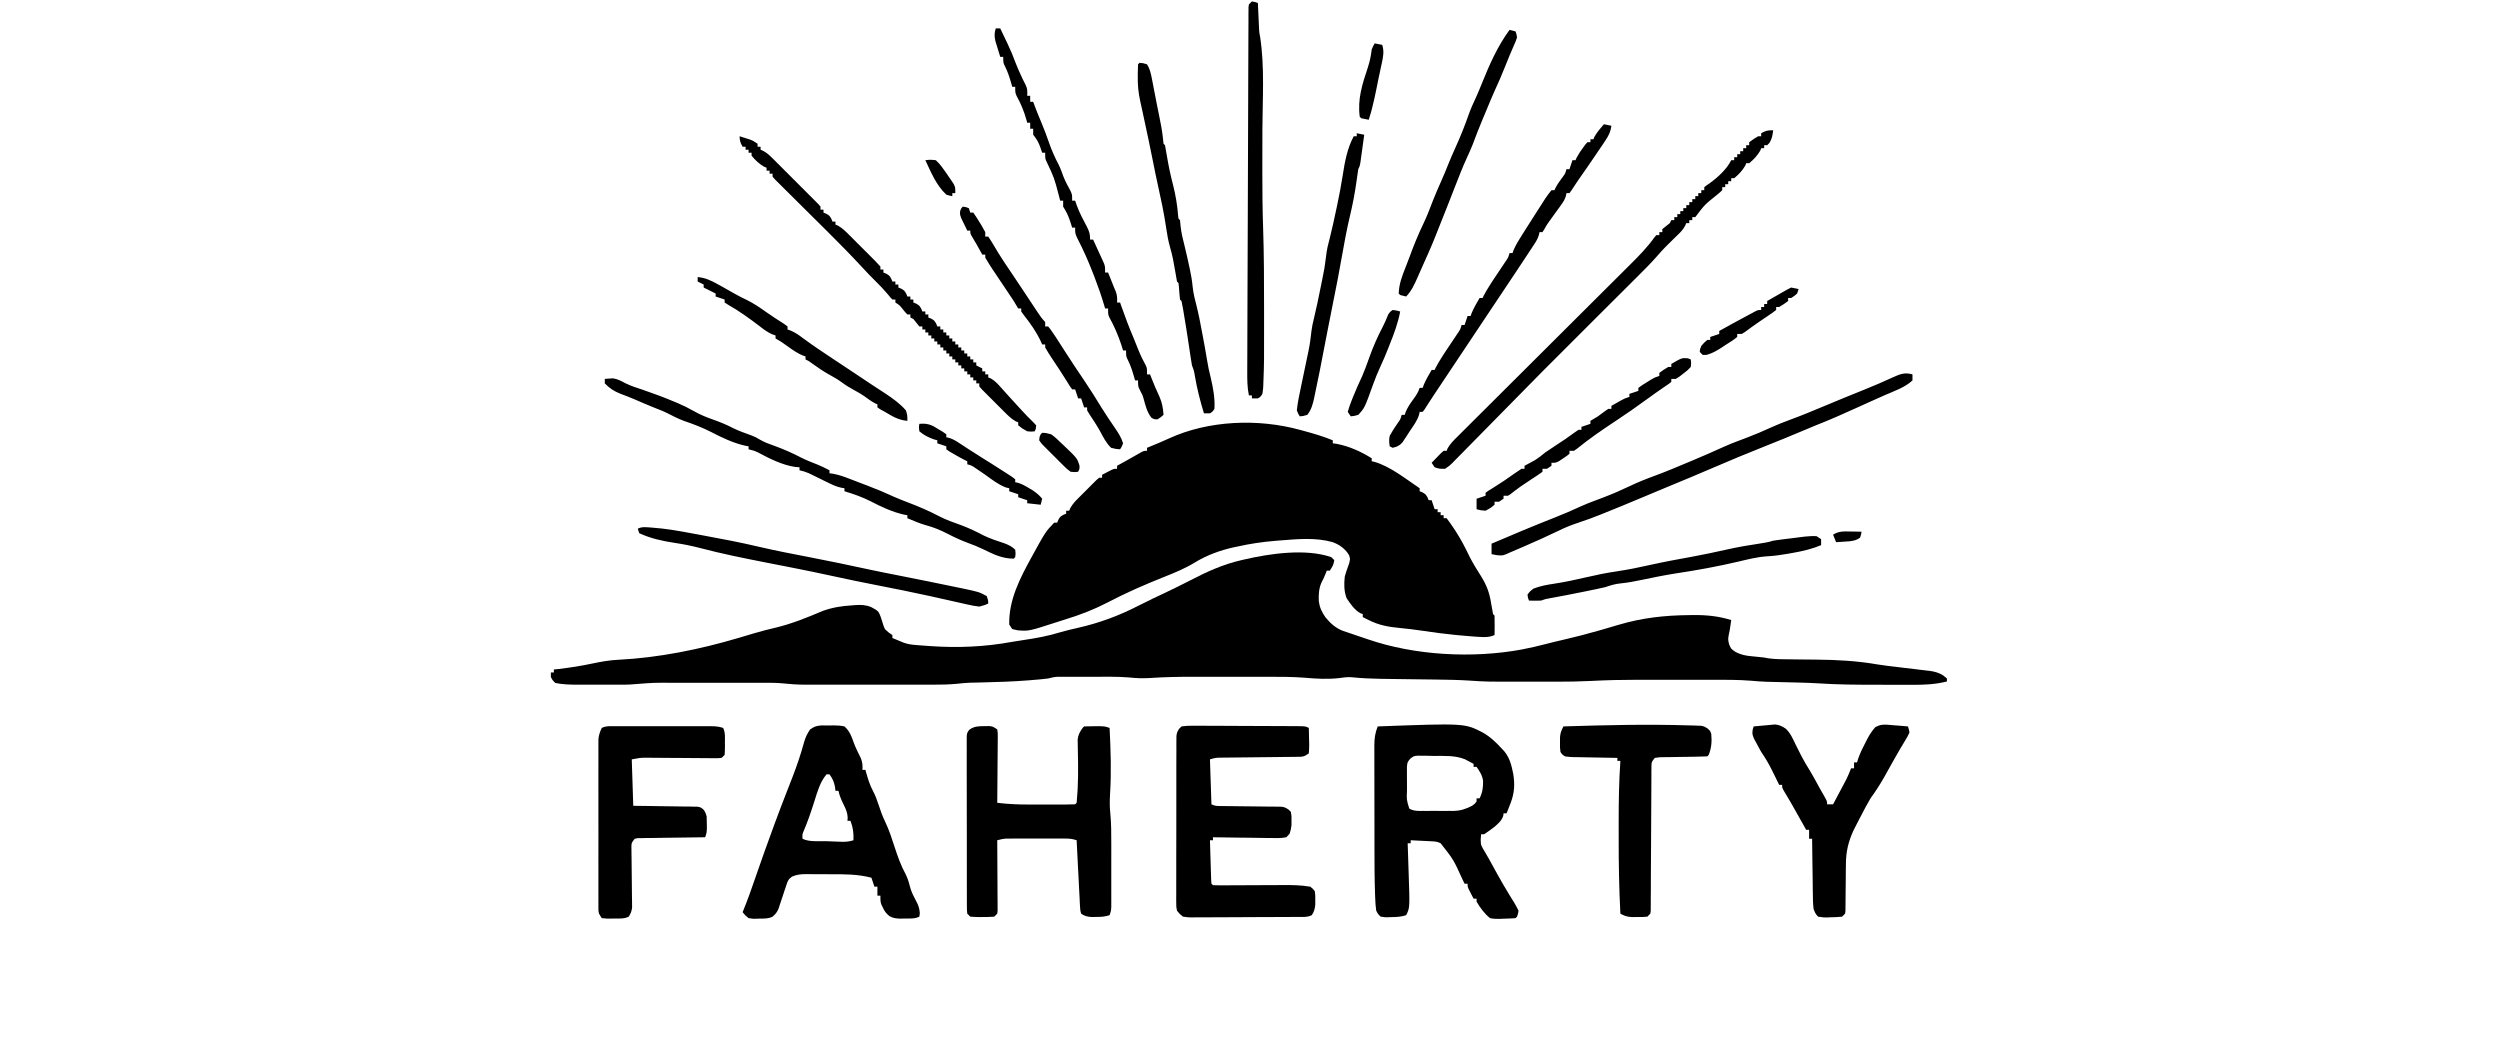
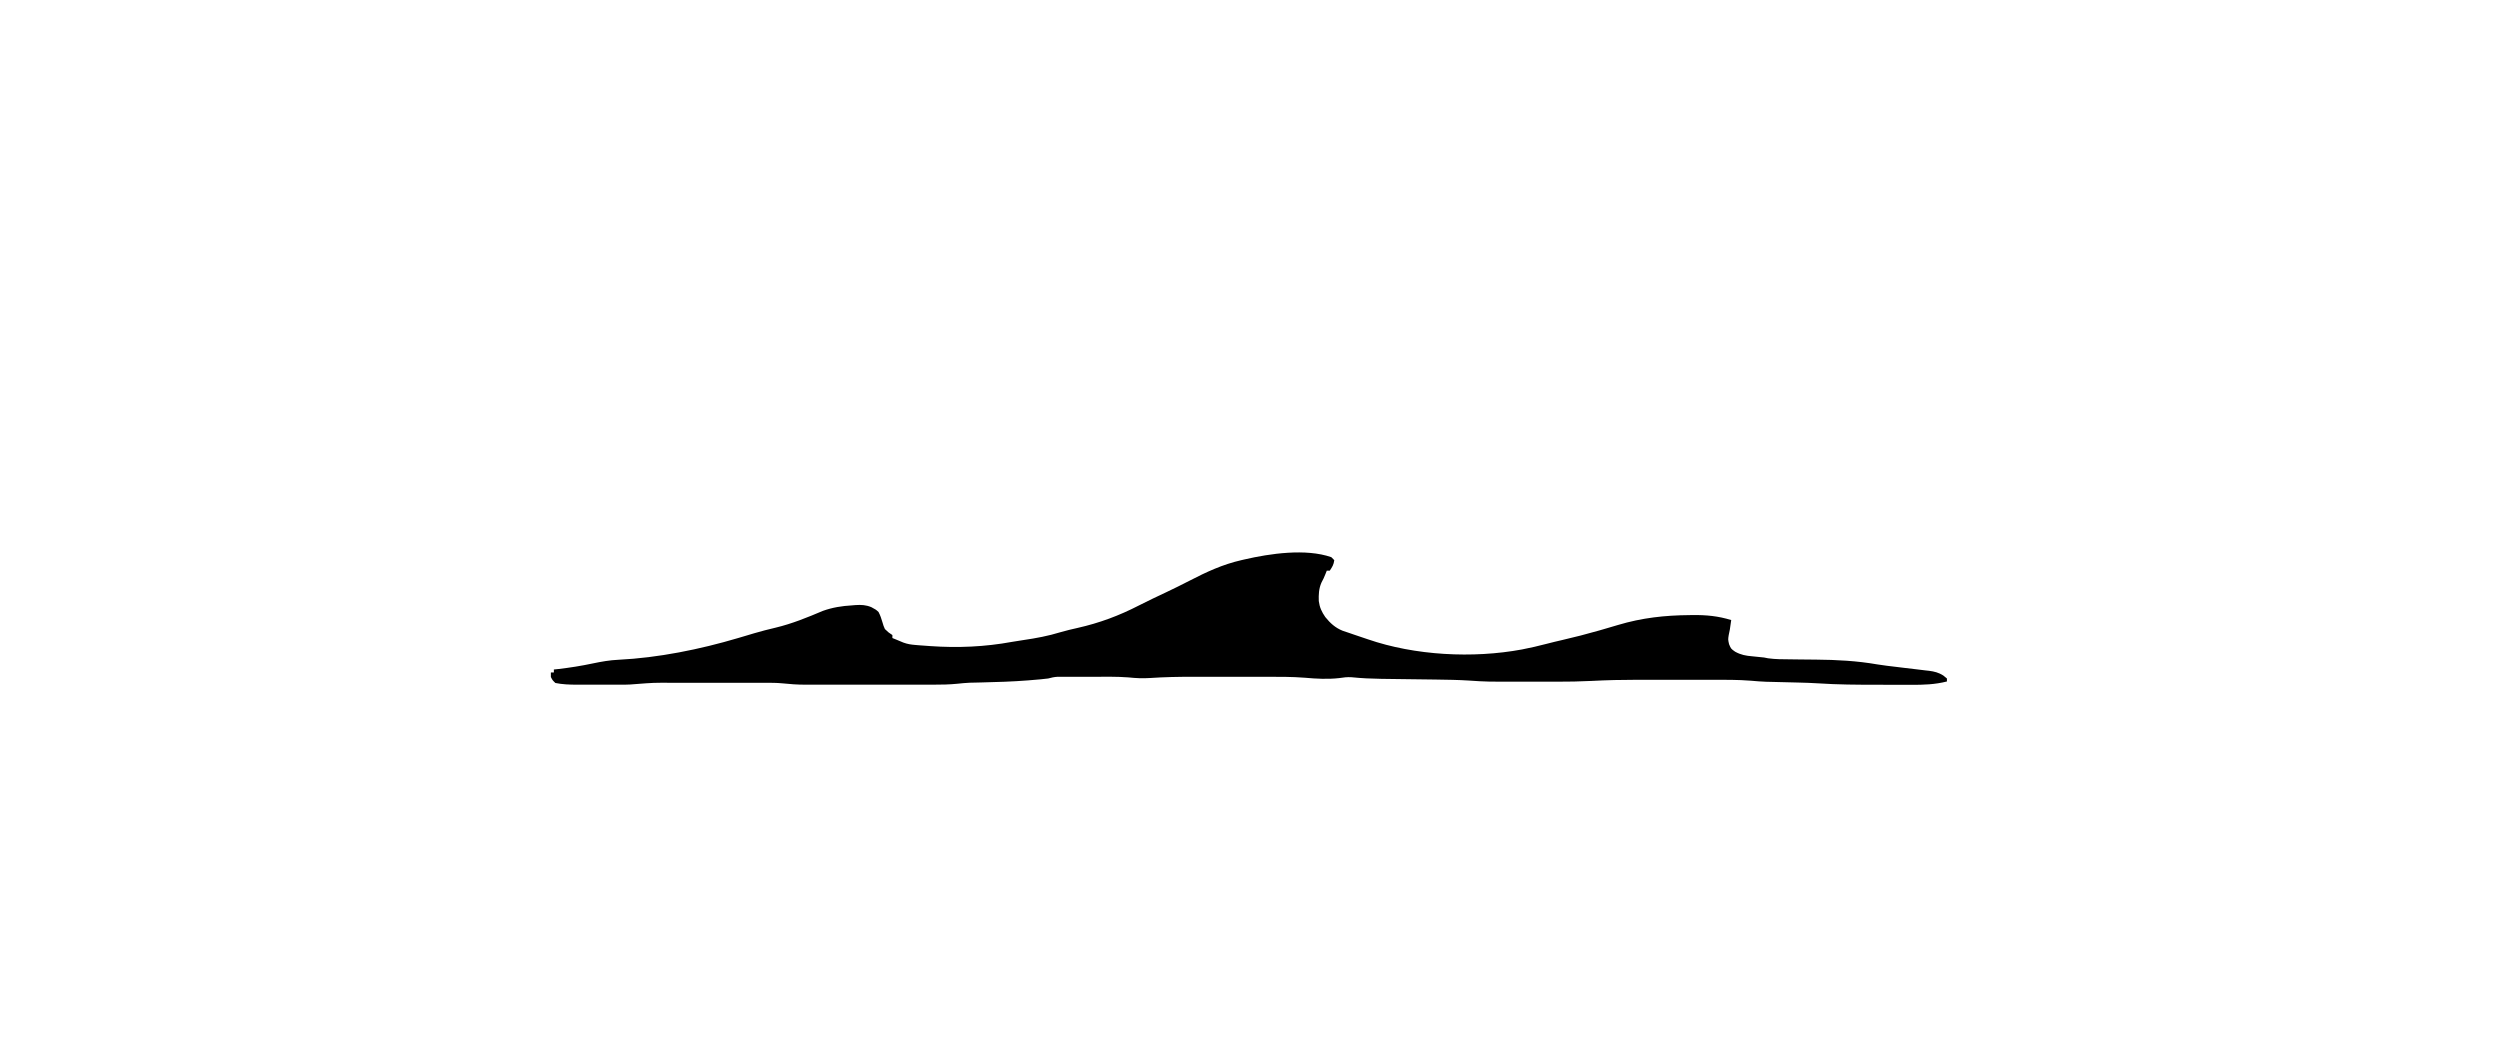
<svg xmlns="http://www.w3.org/2000/svg" width="1200" zoomAndPan="magnify" viewBox="0 0 900 375" height="500" preserveAspectRatio="xMidYMid meet" version="1.0">
  <path fill="#000000" d="M 479.262 200.574 L 480.34 201.652 C 480.129 203.277 479.656 204.023 478.723 205.43 L 477.645 205.43 L 477.207 206.543 C 476.566 208.125 476.566 208.125 475.688 209.809 C 474.77 211.977 474.688 214.035 474.762 216.371 C 475.055 218.664 475.809 220.258 477.105 222.145 C 478.895 224.344 480.672 225.984 483.32 227.059 C 484.188 227.363 485.059 227.66 485.934 227.941 L 487.242 228.395 C 488.105 228.695 488.973 228.984 489.844 229.273 C 490.688 229.551 491.527 229.836 492.363 230.125 C 509.344 235.996 530.238 237.082 547.879 233.809 C 550.883 233.211 553.879 232.566 556.836 231.762 C 558.695 231.27 560.562 230.836 562.434 230.402 C 566.863 229.375 571.25 228.262 575.621 227 L 577.039 226.59 C 578.855 226.062 580.668 225.535 582.48 224.992 C 591.109 222.414 599.293 221.512 608.277 221.438 L 609.402 221.422 C 614.227 221.363 618.609 221.781 623.242 223.223 C 622.73 226.871 622.73 226.871 622.332 228.652 C 622.086 230.258 622.086 230.258 622.465 231.918 C 623.152 233.555 623.152 233.555 624.637 234.605 C 626.699 235.75 628.488 236.074 630.789 236.266 L 633.016 236.492 L 635.105 236.707 L 636.473 236.98 C 639.121 237.355 641.742 237.34 644.41 237.359 L 648.066 237.406 C 649.965 237.426 651.867 237.445 653.766 237.461 C 661.273 237.523 668.477 237.91 675.875 239.191 C 678.105 239.555 680.348 239.809 682.59 240.074 L 685.242 240.398 C 686.578 240.559 687.914 240.719 689.25 240.871 C 690.582 241.023 691.91 241.188 693.238 241.355 C 693.836 241.418 693.836 241.418 694.445 241.484 C 696.371 241.734 697.918 242.125 699.551 243.156 L 700.895 244.254 L 700.895 245.332 C 696.574 246.426 692.441 246.562 688.004 246.535 L 685.848 246.535 C 684.344 246.535 682.844 246.531 681.344 246.523 C 679.449 246.512 677.555 246.512 675.66 246.512 C 668.605 246.512 661.57 246.473 654.527 246.004 C 652.195 245.852 649.867 245.781 647.531 245.723 L 646.332 245.691 C 644.738 245.648 643.141 245.613 641.547 245.574 C 640.352 245.547 639.156 245.516 637.961 245.484 L 635.863 245.434 C 634.02 245.375 632.191 245.223 630.355 245.059 C 625.586 244.68 620.824 244.715 616.047 244.723 L 613.039 244.719 C 610.945 244.719 608.852 244.723 606.758 244.723 C 604.105 244.727 601.457 244.727 598.809 244.723 C 596.738 244.719 594.668 244.719 592.598 244.723 C 591.625 244.723 590.648 244.723 589.672 244.719 C 584.047 244.715 578.445 244.844 572.824 245.137 C 568.742 245.348 564.672 245.41 560.582 245.406 C 559.859 245.406 559.137 245.406 558.414 245.406 C 556.922 245.406 555.434 245.406 553.941 245.402 C 552.062 245.402 550.18 245.402 548.301 245.406 C 535.051 245.422 535.051 245.422 528.863 245.004 C 524.934 244.75 521 244.699 517.062 244.641 L 515.977 244.625 C 513 244.586 510.02 244.547 507.043 244.512 C 505.168 244.488 503.293 244.461 501.422 244.438 C 500.027 244.418 498.637 244.398 497.246 244.383 C 493.656 244.332 490.117 244.168 486.543 243.805 C 485.027 243.703 483.617 243.875 482.121 244.113 C 478.039 244.578 473.867 244.359 469.781 243.984 C 465.031 243.613 460.289 243.637 455.527 243.645 L 452.582 243.641 C 450.531 243.641 448.48 243.641 446.434 243.645 C 443.832 243.648 441.234 243.648 438.637 243.645 C 436.609 243.641 434.582 243.641 432.555 243.645 C 431.598 243.645 430.641 243.645 429.684 243.641 C 424.426 243.637 419.203 243.727 413.957 244.086 C 411.312 244.262 408.824 244.141 406.199 243.859 C 401.926 243.535 397.621 243.637 393.34 243.645 C 391.621 243.648 389.906 243.645 388.191 243.641 C 387.098 243.641 386.004 243.641 384.91 243.645 L 383.359 243.641 L 381.918 243.645 L 380.656 243.648 C 379.488 243.715 378.473 243.945 377.344 244.254 C 375.508 244.496 373.66 244.641 371.816 244.793 L 370.125 244.938 C 364.457 245.383 358.785 245.559 353.102 245.688 L 350.992 245.738 L 349.137 245.777 C 347.648 245.852 346.16 245.973 344.68 246.145 C 341.805 246.434 338.965 246.488 336.078 246.48 L 334.445 246.484 C 332.68 246.484 330.914 246.484 329.148 246.484 C 327.91 246.484 326.676 246.484 325.438 246.484 C 322.852 246.484 320.266 246.484 317.68 246.48 C 314.379 246.48 311.074 246.48 307.77 246.484 C 305.219 246.484 302.668 246.484 300.117 246.484 C 298.898 246.484 297.68 246.484 296.461 246.484 C 294.758 246.484 293.051 246.484 291.344 246.48 L 289.84 246.484 C 287.059 246.477 284.348 246.297 281.582 245.996 C 279.52 245.801 277.465 245.797 275.395 245.805 L 274.016 245.801 C 272.531 245.797 271.047 245.797 269.562 245.801 C 268.516 245.801 267.473 245.801 266.43 245.801 C 264.25 245.797 262.074 245.801 259.895 245.801 C 257.113 245.805 254.332 245.805 251.551 245.801 C 249.398 245.797 247.246 245.797 245.094 245.801 C 244.07 245.801 243.043 245.801 242.02 245.801 C 235.297 245.77 235.297 245.77 228.602 246.289 C 226.355 246.523 224.102 246.488 221.848 246.484 L 220.301 246.484 C 219.234 246.484 218.164 246.484 217.094 246.48 C 215.465 246.48 213.836 246.48 212.207 246.484 C 211.164 246.484 210.117 246.484 209.074 246.484 L 207.613 246.488 C 205 246.477 202.496 246.395 199.93 245.871 C 198.887 244.863 198.887 244.863 198.312 243.715 L 198.312 242.098 L 199.391 242.098 L 199.391 241.02 L 200.898 240.859 C 205.137 240.375 209.273 239.715 213.445 238.828 C 216.516 238.184 219.473 237.66 222.613 237.516 C 236.938 236.82 251.984 233.777 265.719 229.695 L 269.094 228.695 C 269.871 228.465 270.652 228.23 271.434 227.996 C 274.016 227.23 276.609 226.57 279.234 225.953 C 285.109 224.547 290.684 222.273 296.238 219.914 C 299.711 218.672 303.074 218.148 306.734 217.934 L 307.984 217.828 C 310.082 217.699 311.727 217.766 313.684 218.578 C 315.328 219.449 315.328 219.449 316.273 220.324 C 316.926 221.566 317.289 222.695 317.688 224.031 C 318.059 225.309 318.059 225.309 318.566 226.461 C 319.93 227.758 319.93 227.758 321.262 228.617 L 321.262 229.695 L 322.441 230.168 C 323.371 230.539 324.301 230.926 325.219 231.328 C 326.723 231.875 327.988 232.066 329.582 232.191 L 331.273 232.332 L 333.059 232.457 L 334.902 232.594 C 344.781 233.289 354.566 232.871 364.324 231.074 C 365.691 230.832 367.051 230.621 368.422 230.422 C 372.988 229.758 377.355 228.953 381.777 227.59 C 383.816 226.996 385.863 226.516 387.934 226.051 C 395.809 224.273 402.84 221.656 410.004 217.969 C 413.27 216.293 416.594 214.742 419.91 213.172 C 422.676 211.855 425.426 210.508 428.148 209.098 C 434.301 205.914 440.137 203.195 446.906 201.652 L 447.973 201.406 C 457.203 199.273 470.059 197.391 479.262 200.574 " fill-opacity="1" fill-rule="nonzero" />
-   <path fill="#000000" d="M 467.938 154.738 L 469.234 155.09 C 472.812 156.066 476.371 157.074 479.801 158.516 L 479.801 159.594 L 481.203 159.785 C 485.676 160.633 489.977 162.57 493.82 164.984 L 493.82 166.062 L 494.734 166.25 C 500.551 167.906 506.082 172.438 511.078 175.77 L 511.078 176.848 L 512.09 177.254 C 513.234 177.926 513.234 177.926 513.91 179.074 L 514.312 180.082 L 515.391 180.082 L 516.469 183.32 L 517.547 183.32 L 517.547 184.398 L 518.629 184.398 L 518.629 185.477 L 519.707 185.477 L 519.707 186.555 L 520.785 186.555 C 521.672 187.715 522.512 188.906 523.312 190.129 L 524.043 191.234 C 525.949 194.176 527.508 197.184 529.02 200.344 C 530.293 202.871 531.773 205.234 533.297 207.621 C 535.195 210.723 536.191 213.367 536.758 216.922 C 536.988 218.309 537.238 219.688 537.5 221.066 L 538.039 221.605 C 538.078 222.785 538.086 223.965 538.074 225.145 L 538.059 227.102 L 538.039 228.617 C 535.621 229.824 532.262 229.223 529.613 229.078 C 528.219 228.973 526.828 228.852 525.434 228.719 L 523.895 228.574 C 519.898 228.188 515.93 227.656 511.961 227.055 C 509.273 226.648 506.578 226.324 503.871 226.07 C 499.875 225.695 496.348 225.078 492.742 223.223 L 491.523 222.617 L 490.586 222.145 L 490.586 221.066 L 489.676 220.73 C 487.465 219.418 486.164 217.395 484.754 215.305 C 483.824 212.703 483.82 210.32 484.113 207.586 C 484.465 206.281 484.895 205.039 485.363 203.77 C 485.781 202.684 485.781 202.684 486.004 201.281 C 485.781 199.879 485.781 199.879 484.586 198.352 C 483.152 196.793 481.805 195.941 479.801 195.184 C 473.684 193.441 467.324 194.055 461.062 194.543 L 459.211 194.688 C 454.48 195.078 449.918 195.75 445.289 196.801 L 444.074 197.047 C 439.148 198.137 434.391 199.902 430.09 202.531 C 426.488 204.727 422.676 206.266 418.766 207.82 C 411.977 210.523 405.344 213.434 398.867 216.82 C 394.012 219.348 389.164 221.242 383.934 222.852 C 382.75 223.219 381.57 223.602 380.395 223.984 C 370.359 227.238 370.359 227.238 366.289 226.898 L 364.402 226.461 L 363.324 224.84 C 363.125 215.934 367.203 208.168 371.348 200.594 C 376.391 191.422 376.391 191.422 379.5 188.172 L 380.578 188.172 L 380.984 187.16 C 381.656 186.016 381.656 186.016 382.805 185.34 L 383.816 184.938 L 383.816 183.859 L 384.895 183.859 L 385.297 182.926 C 386.086 181.496 387.012 180.523 388.164 179.367 L 389.465 178.062 L 390.824 176.715 C 391.5 176.035 391.5 176.035 392.184 175.34 L 393.488 174.043 L 394.68 172.852 L 395.68 171.996 L 396.758 171.996 L 396.758 170.918 C 397.453 170.555 398.148 170.195 398.848 169.84 L 400.023 169.23 C 401.07 168.758 401.07 168.758 402.148 168.758 L 402.148 167.68 C 403.301 167.043 404.453 166.402 405.602 165.766 C 406.527 165.25 407.449 164.73 408.367 164.207 L 409.664 163.469 L 410.859 162.785 C 411.855 162.289 411.855 162.289 412.934 162.289 L 412.934 161.211 C 414.48 160.566 416.031 159.922 417.582 159.281 C 418.684 158.82 419.777 158.336 420.859 157.828 C 435.074 151.301 452.973 150.633 467.938 154.738 M 533.727 263.668 C 536.492 265.238 538.609 267.262 540.734 269.598 C 540.992 269.875 541.25 270.152 541.52 270.434 C 543.543 272.887 544.16 275.574 544.777 278.652 C 545.379 282.465 545.207 285.371 543.863 289 L 543.434 290.09 L 542.793 291.742 L 542.355 292.789 L 541.277 292.789 L 541.176 293.699 C 540.539 295.508 539.469 296.367 538.039 297.641 C 536.809 298.609 535.574 299.473 534.266 300.336 L 533.188 300.336 C 533.043 301.707 532.984 302.762 533.188 304.113 C 533.695 305.254 533.695 305.254 534.387 306.391 L 535.133 307.676 L 535.883 308.965 C 536.305 309.723 536.723 310.48 537.137 311.238 L 538.41 313.547 L 539.098 314.797 C 540.305 316.977 541.543 319.133 542.844 321.262 L 543.605 322.516 C 544.086 323.309 544.578 324.098 545.07 324.883 C 545.652 325.84 546.168 326.836 546.668 327.84 C 546.492 329 546.492 329 546.129 329.996 L 545.59 330.535 C 544.098 330.648 542.633 330.711 541.141 330.738 L 539.891 330.797 C 538.68 330.816 537.609 330.785 536.422 330.535 C 534.336 328.863 532.941 326.891 531.57 324.602 L 531.57 323.523 L 530.492 323.523 C 530.129 322.828 529.77 322.133 529.41 321.434 L 528.805 320.258 C 528.332 319.211 528.332 319.211 528.332 318.133 L 527.254 318.133 L 526.406 316.395 C 523.27 309.465 523.27 309.465 518.629 303.57 C 517.422 302.969 516.66 302.93 515.32 302.863 L 514.004 302.793 L 512.629 302.73 L 511.238 302.66 C 510.105 302.602 508.977 302.547 507.844 302.492 L 507.844 303.57 L 506.762 303.57 L 506.82 305.27 C 506.891 307.367 506.961 309.469 507.023 311.57 C 507.051 312.477 507.082 313.379 507.113 314.285 C 507.543 326.82 507.543 326.82 506.223 329.457 C 504.352 330.082 502.805 330.125 500.832 330.164 L 498.809 330.227 L 497.059 329.996 C 496.16 329.184 496.16 329.184 495.438 327.84 C 495.234 326.352 495.113 324.859 495.074 323.359 L 495.02 321.996 C 494.82 316.383 494.812 310.762 494.809 305.145 L 494.805 301.66 C 494.801 299.246 494.801 296.832 494.801 294.418 C 494.801 291.332 494.793 288.242 494.785 285.152 C 494.777 282.762 494.777 280.371 494.777 277.98 C 494.777 276.84 494.773 275.703 494.77 274.562 C 494.766 272.977 494.766 271.391 494.77 269.801 C 494.766 269.336 494.762 268.871 494.762 268.391 C 494.773 265.879 495.016 263.871 495.977 261.512 C 527.242 260.355 527.242 260.355 533.727 263.668 M 507.66 273.164 C 506.645 274.422 506.645 274.422 506.492 276.109 L 506.496 278.027 L 506.496 280.121 L 506.512 281.207 C 506.527 282.305 506.523 283.398 506.516 284.496 C 506.359 287.922 506.359 287.922 507.344 291.105 C 508.617 291.848 509.723 291.91 511.18 291.934 L 512.301 291.922 L 513.461 291.93 C 514.273 291.93 515.086 291.926 515.898 291.918 C 517.133 291.91 518.363 291.918 519.598 291.93 C 520.391 291.93 521.18 291.926 521.973 291.922 L 523.078 291.934 C 525.773 291.895 527.582 291.281 529.949 290.09 C 530.988 289.328 530.988 289.328 531.57 288.473 L 531.57 287.395 L 532.648 287.395 C 533.734 285.289 533.945 283.41 533.906 281.082 C 533.613 279.066 532.707 277.742 531.57 276.07 L 530.492 276.07 L 530.492 274.992 C 529.84 274.637 529.191 274.289 528.535 273.949 L 527.438 273.359 C 523.816 271.852 519.711 272.16 515.863 272.129 L 513.938 272.078 L 512.086 272.066 L 510.402 272.043 C 508.875 272.195 508.875 272.195 507.66 273.164 M 425.336 261.512 C 426.832 261.301 428.117 261.23 429.613 261.258 L 430.93 261.254 C 432.371 261.254 433.809 261.266 435.246 261.281 C 436.246 261.285 437.246 261.285 438.242 261.285 C 440.336 261.289 442.43 261.301 444.523 261.32 C 447.207 261.34 449.895 261.348 452.582 261.355 C 455.141 261.359 457.699 261.371 460.254 261.383 L 461.742 261.387 C 463.125 261.395 464.508 261.402 465.891 261.414 L 467.137 261.418 C 469.969 261.449 469.969 261.449 471.172 262.051 C 471.215 263.555 471.25 265.059 471.273 266.566 L 471.316 267.863 C 471.328 268.984 471.258 270.102 471.172 271.219 C 469.555 272.297 469.555 272.297 468.168 272.441 L 466.484 272.461 L 464.578 272.484 L 462.512 272.5 L 459.312 272.543 C 457.812 272.559 456.316 272.574 454.82 272.59 C 452.203 272.613 449.59 272.641 446.973 272.676 C 445.578 272.695 444.188 272.707 442.793 272.719 L 440.879 272.742 L 439.195 272.758 C 437.605 272.797 437.605 272.797 435.582 273.375 L 436.121 289.551 C 437.398 290.191 438.188 290.164 439.613 290.176 L 441.133 290.191 L 442.773 290.203 L 446.199 290.25 C 448.004 290.273 449.809 290.293 451.613 290.309 C 453.352 290.324 455.09 290.348 456.828 290.375 L 458.465 290.379 L 459.992 290.406 L 461.332 290.418 C 462.547 290.629 462.547 290.629 463.766 291.359 L 464.703 292.246 C 464.969 293.727 464.969 293.727 464.938 295.418 L 464.938 297.098 C 464.703 298.719 464.703 298.719 464.25 300.152 L 463.086 301.414 C 461.109 301.812 459.152 301.727 457.145 301.68 L 455.375 301.668 C 453.508 301.652 451.641 301.617 449.773 301.582 C 448.508 301.57 447.242 301.559 445.973 301.547 C 442.871 301.516 439.766 301.473 436.66 301.414 L 436.66 302.492 L 435.582 302.492 C 435.645 304.711 435.715 306.93 435.781 309.145 C 435.805 309.898 435.828 310.656 435.852 311.41 C 435.883 312.492 435.914 313.574 435.953 314.66 L 436.012 316.637 L 436.121 318.133 L 436.66 318.672 C 437.578 318.719 438.5 318.73 439.418 318.723 L 441.203 318.719 L 443.148 318.707 L 445.145 318.699 C 447.969 318.691 450.793 318.676 453.621 318.66 C 455.68 318.652 457.738 318.645 459.797 318.637 L 461.719 318.625 C 465.09 318.613 468.387 318.621 471.711 319.211 C 472.641 319.949 472.641 319.949 473.328 320.828 C 473.527 322.324 473.527 322.324 473.5 324.031 L 473.492 325.73 C 473.332 327.266 473.094 328.172 472.25 329.457 C 470.566 330.297 468.777 330.086 466.926 330.09 L 465.598 330.102 C 464.145 330.113 462.688 330.117 461.234 330.125 L 459.73 330.129 C 457.105 330.141 454.48 330.148 451.855 330.156 C 449.145 330.16 446.43 330.18 443.715 330.199 C 441.629 330.215 439.547 330.219 437.461 330.223 C 436.461 330.223 435.461 330.23 434.461 330.238 C 433.059 330.254 431.66 330.254 430.262 330.25 L 429.008 330.27 C 427.848 330.258 427.848 330.258 425.875 329.996 C 424.691 329.066 424.691 329.066 423.719 327.84 C 423.449 326.578 423.449 326.578 423.449 325.156 L 423.434 323.523 L 423.449 321.738 L 423.441 319.852 C 423.434 317.789 423.441 315.727 423.453 313.668 C 423.453 312.234 423.449 310.805 423.449 309.375 C 423.449 306.375 423.453 303.375 423.469 300.379 C 423.48 296.91 423.484 293.445 423.477 289.98 C 423.473 286.645 423.473 283.309 423.48 279.973 C 423.484 278.551 423.484 277.133 423.48 275.715 C 423.48 273.73 423.488 271.75 423.5 269.77 L 423.492 267.984 L 423.508 266.348 L 423.516 264.93 C 423.719 263.668 423.719 263.668 424.422 262.438 Z M 295.766 261.152 C 296.727 261.145 297.688 261.152 298.648 261.172 L 300.113 261.141 C 301.469 261.152 302.684 261.211 304.004 261.512 C 305.84 263.188 306.52 264.934 307.316 267.273 C 308.055 269.258 309.012 271.141 309.945 273.043 C 310.5 274.52 310.582 275.586 310.477 277.148 L 311.555 277.148 L 311.832 278.176 C 312.469 280.43 313.113 282.562 314.219 284.633 C 315.145 286.371 315.773 288.109 316.375 289.988 C 317.043 292.074 317.777 294.023 318.734 295.988 C 320.113 298.898 321.082 301.895 322.07 304.953 C 323.184 308.406 324.344 311.645 326.09 314.836 C 326.914 316.496 327.344 318.227 327.828 320.012 C 328.316 321.508 328.98 322.809 329.723 324.199 C 330.613 325.891 330.969 326.766 331.137 328.715 L 330.969 329.996 C 329.355 330.801 327.711 330.656 325.945 330.668 L 323.797 330.711 C 321.801 330.535 321.801 330.535 320.27 329.852 C 319.062 328.883 318.508 328.188 317.859 326.793 L 317.324 325.699 C 316.949 324.602 316.949 324.602 316.949 322.445 L 315.867 322.445 L 315.867 319.211 L 314.789 319.211 L 313.711 315.977 C 308.777 314.676 303.914 314.715 298.844 314.727 C 297.359 314.727 295.875 314.715 294.391 314.703 C 293.441 314.699 292.492 314.699 291.543 314.699 L 290.207 314.688 C 288.297 314.699 286.953 314.812 285.172 315.551 C 283.992 316.453 283.992 316.453 283.379 317.762 L 282.902 319.211 L 282.363 320.793 L 281.828 322.445 C 281.473 323.527 281.109 324.605 280.746 325.68 L 280.277 327.133 C 279.719 328.426 279.199 329.102 278.121 329.996 C 276.539 330.789 275.098 330.668 273.336 330.703 L 271.316 330.766 L 269.492 330.535 C 268.176 329.445 268.176 329.445 267.336 328.379 L 267.727 327.43 C 269.211 323.789 270.516 320.102 271.785 316.379 C 274.004 309.926 276.297 303.5 278.66 297.102 L 279.074 295.98 C 280.41 292.367 281.777 288.77 283.18 285.184 L 284.594 281.562 L 285.301 279.746 C 286.871 275.676 288.277 271.586 289.41 267.375 C 289.945 265.52 290.52 264.215 291.625 262.605 C 293.258 261.484 293.863 261.305 295.766 261.152 M 297.535 278.766 C 295.199 281.59 294.305 284.887 293.219 288.34 C 292.043 292.035 290.828 295.664 289.301 299.23 C 288.816 300.395 288.816 300.395 288.906 301.953 C 291.371 303.188 294.754 302.738 297.469 302.832 L 299.578 302.914 L 301.609 302.988 L 303.469 303.055 C 304.855 303.035 305.93 302.906 307.242 302.492 C 307.344 299.891 307.109 297.914 306.164 295.484 L 305.082 295.484 L 305.164 294.324 C 305.07 292.523 304.562 291.398 303.77 289.789 C 302.945 288.094 302.227 286.547 301.848 284.699 L 300.77 284.699 L 300.602 283.25 C 300.223 281.418 299.715 280.266 298.613 278.766 Z M 354.426 261.41 L 355.992 261.387 C 357.391 261.512 357.391 261.512 359.008 262.59 C 359.203 263.723 359.203 263.723 359.191 265.137 L 359.191 266.738 L 359.168 268.473 L 359.16 270.246 C 359.152 272.121 359.133 273.996 359.109 275.867 C 359.102 277.137 359.094 278.406 359.086 279.672 C 359.07 282.785 359.043 285.898 359.008 289.012 C 362.613 289.434 366.234 289.637 369.863 289.625 L 371.359 289.625 C 372.391 289.625 373.422 289.625 374.457 289.621 C 376.043 289.617 377.629 289.621 379.215 289.625 C 380.223 289.625 381.227 289.625 382.23 289.625 L 383.676 289.625 C 384.801 289.621 385.926 289.59 387.051 289.551 L 387.59 289.012 C 387.727 287.684 387.82 286.371 387.895 285.035 L 387.965 283.77 C 388.102 281.016 388.133 278.273 388.105 275.516 L 388.086 273.547 C 388.07 272.254 388.047 270.961 388.012 269.668 L 387.988 267.852 L 387.953 266.234 C 388.16 264.48 388.738 263.484 389.746 262.051 L 390.285 261.512 C 391.52 261.457 392.758 261.441 393.992 261.441 L 396.043 261.438 C 397.836 261.512 397.836 261.512 399.453 262.051 C 399.844 269.965 400.129 277.816 399.625 285.734 C 399.484 288.117 399.445 290.391 399.711 292.77 C 400.059 296.352 400.07 299.91 400.062 303.504 L 400.066 305.609 C 400.066 307.062 400.066 308.52 400.062 309.977 C 400.059 311.84 400.062 313.703 400.062 315.57 C 400.066 317.355 400.066 319.141 400.062 320.93 L 400.066 322.957 L 400.062 324.828 L 400.059 326.477 C 399.992 327.84 399.992 327.84 399.453 329.457 C 397.73 330.031 396.441 330.086 394.633 330.098 L 392.934 330.121 C 391.324 329.992 390.527 329.824 389.207 328.918 C 388.887 327.785 388.887 327.785 388.812 326.367 L 388.715 324.766 L 388.641 323.031 C 388.609 322.445 388.578 321.863 388.543 321.258 C 388.441 319.387 388.352 317.512 388.262 315.637 C 388.195 314.371 388.129 313.102 388.059 311.832 C 387.891 308.719 387.734 305.605 387.59 302.492 C 386.062 301.984 385.125 301.887 383.543 301.883 L 382.062 301.879 L 380.465 301.883 L 378.816 301.883 C 377.668 301.883 376.52 301.883 375.371 301.883 C 373.609 301.887 371.852 301.883 370.094 301.879 C 368.977 301.879 367.863 301.883 366.746 301.883 L 365.152 301.879 L 363.664 301.887 L 362.355 301.887 C 361.176 301.953 360.145 302.168 359.008 302.492 L 359.016 303.488 C 359.039 306.902 359.059 310.312 359.066 313.723 C 359.074 314.996 359.082 316.273 359.09 317.547 C 359.102 319.375 359.109 321.203 359.113 323.031 L 359.133 324.766 L 359.133 326.367 L 359.141 327.785 L 359.008 328.918 L 357.93 329.996 C 356.469 330.102 355.078 330.145 353.617 330.129 L 352.41 330.145 C 351.375 330.141 350.336 330.07 349.301 329.996 L 348.223 328.918 C 348.086 327.77 348.086 327.77 348.082 326.32 L 348.07 324.66 L 348.074 322.832 L 348.066 320.91 C 348.062 319.168 348.059 317.426 348.062 315.684 C 348.062 314.234 348.059 312.781 348.059 311.328 C 348.051 307.902 348.051 304.473 348.055 301.047 C 348.059 297.508 348.051 293.973 348.039 290.434 C 348.031 287.398 348.027 284.363 348.027 281.332 C 348.027 279.516 348.027 277.703 348.02 275.891 C 348.012 273.867 348.016 271.848 348.023 269.824 L 348.012 267.996 L 348.023 266.332 L 348.023 264.883 C 348.223 263.668 348.223 263.668 348.945 262.727 C 350.676 261.422 352.332 261.426 354.426 261.41 M 221.586 261.441 L 222.789 261.438 C 224.105 261.438 225.422 261.438 226.738 261.438 L 229.48 261.438 C 231.395 261.438 233.312 261.438 235.227 261.441 C 237.684 261.441 240.145 261.441 242.602 261.438 C 244.488 261.438 246.375 261.438 248.262 261.438 C 249.168 261.438 250.074 261.438 250.98 261.438 C 252.246 261.438 253.512 261.438 254.781 261.441 L 255.918 261.438 C 257.543 261.445 258.773 261.531 260.328 262.051 C 261.18 263.754 260.965 265.574 260.965 267.441 L 260.988 268.648 C 260.988 269.684 260.93 270.723 260.867 271.758 L 259.785 272.836 C 258.574 272.961 258.574 272.961 257.043 272.949 L 255.309 272.941 L 253.426 272.922 L 251.496 272.914 C 249.449 272.902 247.406 272.887 245.363 272.867 C 243.324 272.852 241.289 272.84 239.254 272.832 C 237.984 272.824 236.715 272.812 235.445 272.801 L 233.691 272.789 L 232.156 272.777 C 230.367 272.816 230.367 272.816 227.434 273.375 L 227.973 290.09 L 233.223 290.152 C 234.898 290.176 236.574 290.203 238.25 290.234 C 239.414 290.25 240.582 290.266 241.746 290.277 C 243.422 290.297 245.098 290.324 246.77 290.355 L 248.355 290.363 L 249.828 290.398 L 251.121 290.414 C 252.238 290.629 252.238 290.629 253.164 291.352 C 253.855 292.246 253.855 292.246 254.395 293.867 C 254.445 294.852 254.465 295.844 254.461 296.832 L 254.465 298.398 C 254.395 299.797 254.395 299.797 253.855 301.414 L 252.902 301.426 C 249.629 301.461 246.359 301.504 243.086 301.555 C 241.863 301.574 240.641 301.59 239.422 301.602 C 237.668 301.621 235.914 301.648 234.16 301.68 L 232.496 301.688 L 230.961 301.723 L 229.602 301.738 L 228.512 301.953 C 227.363 303.402 227.363 303.402 227.309 304.672 C 227.316 305.094 227.32 305.516 227.328 305.949 L 227.336 307.398 L 227.363 308.961 L 227.379 310.57 C 227.395 312.848 227.426 315.121 227.453 317.398 C 227.473 319.059 227.488 320.715 227.5 322.375 L 227.527 323.938 L 227.539 325.391 L 227.555 326.668 C 227.414 328.008 227.066 328.859 226.352 329.996 C 224.648 330.848 222.832 330.656 220.961 330.668 L 219.758 330.703 C 218.602 330.711 218.602 330.711 216.648 330.535 C 215.57 328.918 215.57 328.918 215.434 327.723 L 215.43 326.305 L 215.422 324.672 L 215.43 322.887 L 215.422 321 C 215.418 318.941 215.422 316.879 215.426 314.816 L 215.422 310.527 C 215.422 307.527 215.422 304.527 215.43 301.527 C 215.434 298.059 215.434 294.594 215.426 291.129 C 215.422 288.152 215.422 285.176 215.422 282.199 C 215.426 280.422 215.426 278.645 215.422 276.867 C 215.418 274.883 215.422 272.898 215.43 270.918 L 215.422 269.137 L 215.43 267.496 L 215.434 266.074 C 215.586 264.559 215.973 263.414 216.648 262.051 C 218.234 261.254 219.844 261.438 221.586 261.441 M 639.047 260.805 C 640.617 260.984 641.605 261.453 642.895 262.348 C 644.578 263.914 645.441 266.008 646.43 268.051 C 646.898 268.977 647.367 269.906 647.836 270.832 L 648.508 272.172 C 649.457 274.023 650.531 275.781 651.625 277.547 C 652.766 279.434 653.801 281.379 654.848 283.32 C 655.504 284.523 656.18 285.711 656.879 286.891 C 657.754 288.473 657.754 288.473 657.754 289.551 L 659.91 289.551 C 660.789 287.902 661.664 286.25 662.539 284.598 L 663.293 283.184 L 664.02 281.812 L 664.684 280.551 C 665.324 279.262 665.863 277.953 666.383 276.609 L 667.461 276.609 L 667.461 274.453 L 668.539 274.453 L 668.949 273.094 C 669.699 270.988 670.629 269.074 671.672 267.105 L 672.215 266.035 C 673.047 264.453 673.914 263.148 675.09 261.793 C 676.703 260.93 677.352 260.852 679.133 260.879 C 680.062 260.941 680.992 261.02 681.918 261.105 L 683.363 261.215 C 684.535 261.301 685.703 261.406 686.871 261.512 C 687.184 262.5 687.184 262.5 687.414 263.668 C 686.77 265.094 686.77 265.094 685.727 266.801 C 685.328 267.469 684.93 268.137 684.531 268.805 L 683.852 269.941 C 682.992 271.395 682.168 272.863 681.344 274.34 L 680.418 275.996 C 679.812 277.082 679.203 278.172 678.602 279.262 C 677.004 282.105 675.316 284.762 673.391 287.395 C 672.234 289.328 671.199 291.324 670.156 293.328 L 669.168 295.215 C 668.836 295.867 668.5 296.516 668.168 297.168 L 667.25 298.957 C 665.363 303.121 664.527 306.664 664.527 311.238 L 664.504 312.77 C 664.48 314.367 664.469 315.961 664.461 317.559 C 664.449 319.168 664.434 320.781 664.41 322.391 C 664.398 323.387 664.391 324.387 664.387 325.383 L 664.371 326.742 L 664.363 327.941 L 664.223 328.918 L 663.145 329.996 C 661.723 330.145 660.297 330.223 658.867 330.23 C 658.473 330.25 658.078 330.266 657.676 330.285 C 656.527 330.297 656.527 330.297 654.52 329.996 C 653.602 328.992 653.602 328.992 652.898 327.301 C 652.652 325.363 652.637 323.441 652.625 321.492 L 652.594 319.797 C 652.566 318.02 652.547 316.238 652.531 314.457 C 652.512 313.25 652.492 312.039 652.473 310.832 C 652.43 307.871 652.391 304.914 652.359 301.953 L 651.281 301.953 L 651.281 298.719 L 650.203 298.719 L 649.766 297.922 C 648.293 295.254 646.793 292.602 645.285 289.957 L 644.734 288.992 C 643.926 287.582 643.113 286.188 642.254 284.809 C 641.574 283.621 641.574 283.621 641.574 282.543 L 640.496 282.543 L 639.629 280.766 L 638.477 278.43 L 637.906 277.266 C 636.758 274.945 635.484 272.824 634.027 270.68 C 633.41 269.602 632.812 268.512 632.242 267.41 L 631.371 265.773 C 630.789 264.207 630.789 264.207 630.969 262.66 L 631.332 261.512 C 633.902 261.254 636.477 261.047 639.047 260.805 M 608.043 261.141 L 609.648 261.176 L 611.117 261.234 L 612.383 261.277 C 613.535 261.512 613.535 261.512 614.742 262.27 C 615.691 263.129 615.691 263.129 616.059 264.215 C 616.305 267.023 616.145 269.109 615.152 271.758 L 614.613 272.297 C 613.23 272.363 611.855 272.395 610.469 272.41 L 607.91 272.457 C 606.559 272.477 605.207 272.496 603.855 272.512 C 602.555 272.527 601.254 272.551 599.953 272.578 L 598.727 272.582 C 597.465 272.594 597.465 272.594 595.738 272.836 C 594.605 274.277 594.605 274.277 594.523 275.5 L 594.52 276.707 L 594.504 278.098 L 594.508 279.621 L 594.496 281.223 C 594.488 282.375 594.484 283.527 594.48 284.676 C 594.477 286.496 594.465 288.316 594.453 290.137 C 594.422 294.652 594.402 299.172 594.383 303.691 C 594.367 307.508 594.344 311.324 594.316 315.145 C 594.309 316.938 594.305 318.734 594.301 320.531 L 594.277 323.82 L 594.277 325.344 L 594.266 326.73 L 594.262 327.938 L 594.121 328.918 L 593.043 329.996 C 591.363 330.141 591.363 330.141 589.336 330.129 L 587.316 330.141 C 585.594 330.004 584.805 329.723 583.336 328.918 C 582.871 319.93 582.711 310.965 582.727 301.969 C 582.73 299.891 582.727 297.812 582.723 295.738 C 582.723 288.445 582.84 281.191 583.336 273.914 L 582.258 273.914 L 582.258 272.836 L 580.551 272.812 C 578.461 272.781 576.371 272.738 574.285 272.695 C 573.379 272.676 572.477 272.66 571.57 272.648 C 570.27 272.629 568.973 272.602 567.672 272.57 L 566.445 272.562 C 565.301 272.527 565.301 272.527 563.383 272.297 C 562.32 271.57 562.32 271.57 561.766 270.68 C 561.57 269.062 561.57 269.062 561.598 267.207 L 561.605 265.355 C 561.762 263.734 562.086 262.91 562.844 261.512 C 577.91 261.027 592.969 260.672 608.043 261.141 M 638.34 46.891 C 638.141 48.629 637.938 49.895 637.027 51.406 L 636.184 52.281 L 635.105 52.281 L 635.105 53.359 L 634.027 53.359 L 633.688 54.238 C 632.66 56.012 631.305 57.457 629.711 58.754 L 628.633 58.754 L 628.297 59.629 C 627.27 61.406 625.91 62.848 624.32 64.145 L 623.242 64.145 L 623.242 65.223 L 622.164 65.223 L 622.164 66.301 L 621.086 66.301 L 621.086 67.379 L 620.008 67.379 L 620.008 68.461 C 619.234 69.219 619.234 69.219 618.152 70.109 C 613.68 73.684 613.68 73.684 610.301 78.164 L 609.223 78.164 L 609.223 79.246 L 608.141 79.246 L 608.141 80.324 L 607.062 80.324 L 606.625 81.293 C 605.98 82.492 605.336 83.246 604.359 84.191 L 603.391 85.141 L 602.379 86.121 C 600.418 88.023 598.496 89.93 596.723 92.012 C 594.555 94.5 592.246 96.828 589.906 99.152 L 588.562 100.492 C 587.16 101.895 585.754 103.293 584.348 104.691 L 581.508 107.523 C 579.77 109.254 578.035 110.984 576.297 112.715 C 574.688 114.32 573.078 115.926 571.473 117.531 L 569.875 119.133 L 569.016 119.988 C 556.914 132.09 556.914 132.09 555.676 133.324 C 554.059 134.945 552.453 136.582 550.852 138.219 C 547.543 141.598 544.227 144.965 540.902 148.324 C 538.895 150.355 536.891 152.391 534.895 154.434 C 532.961 156.414 531.02 158.387 529.066 160.348 C 528.324 161.098 527.586 161.852 526.852 162.609 C 525.828 163.664 524.789 164.707 523.75 165.746 L 522.84 166.699 C 521.969 167.555 521.969 167.555 520.246 168.758 C 518.207 168.781 518.207 168.781 516.469 168.219 L 515.391 166.602 C 516.086 165.883 516.781 165.16 517.48 164.445 L 518.656 163.23 L 519.707 162.289 L 520.785 162.289 L 521.148 161.391 C 522.078 159.754 523.32 158.535 524.648 157.223 L 525.516 156.355 C 526.48 155.395 527.445 154.434 528.41 153.48 L 530.48 151.414 C 531.965 149.93 533.453 148.449 534.945 146.969 C 537.301 144.625 539.656 142.281 542.008 139.93 C 547.43 134.523 552.859 129.113 558.289 123.711 C 563.258 118.766 568.227 113.816 573.188 108.863 C 575.523 106.531 577.863 104.203 580.203 101.879 C 581.664 100.426 583.125 98.973 584.582 97.516 C 585.254 96.844 585.926 96.176 586.602 95.504 C 589.824 92.312 592.949 89.16 595.59 85.453 L 596.277 84.637 L 597.359 84.637 L 597.359 83.559 L 598.438 83.559 L 598.438 82.48 C 599.324 81.75 600.227 81.031 601.133 80.324 L 601.672 79.246 L 602.75 79.246 L 602.75 78.164 L 603.828 78.164 L 603.828 77.086 L 604.906 77.086 L 604.906 76.008 L 605.984 76.008 L 605.984 74.93 L 607.062 74.93 L 607.062 73.852 L 608.141 73.852 L 608.141 72.773 L 609.223 72.773 L 609.223 71.695 L 610.301 71.695 L 610.301 70.617 L 611.379 70.617 L 611.379 69.539 L 612.457 69.539 L 612.457 68.461 L 613.535 68.461 L 613.535 67.379 C 614.309 66.758 614.309 66.758 615.391 66.031 C 618.363 63.887 621.582 60.992 623.242 57.676 L 624.32 57.676 L 624.32 56.598 L 625.398 56.598 L 625.398 55.516 L 626.477 55.516 L 626.477 54.438 L 627.555 54.438 L 627.555 53.359 L 628.633 53.359 L 628.633 52.281 L 629.711 52.281 L 629.711 51.203 C 631.262 50.059 631.262 50.059 632.949 49.047 L 634.027 49.047 L 634.027 47.969 C 635.691 47.016 636.309 46.891 638.34 46.891 M 688.492 134.785 L 688.492 136.945 C 685.82 139.496 681.68 140.863 678.348 142.336 L 676.84 143.012 C 675.836 143.461 674.832 143.91 673.828 144.355 C 672.297 145.039 670.77 145.734 669.242 146.43 C 666.848 147.52 664.445 148.594 662.035 149.648 L 660.906 150.145 C 658.582 151.156 656.238 152.125 653.875 153.051 C 652.297 153.691 650.723 154.348 649.16 155.02 C 644.586 156.965 639.984 158.832 635.363 160.664 C 629.035 163.176 622.746 165.781 616.496 168.484 C 611.258 170.746 605.992 172.938 600.719 175.109 C 597.117 176.59 593.527 178.094 589.941 179.613 C 585.969 181.293 581.98 182.922 577.977 184.531 L 576.312 185.207 C 573.598 186.297 570.879 187.309 568.094 188.211 C 565.586 189.027 563.148 190.027 560.789 191.207 C 556.977 193.051 553.117 194.781 549.23 196.465 L 547.613 197.164 C 546.223 197.766 544.828 198.367 543.434 198.957 L 542.047 199.582 C 540.734 200.035 540.734 200.035 538.68 199.836 L 536.961 199.496 L 536.961 195.723 C 544.559 192.473 552.168 189.273 559.859 186.25 C 562.965 185.02 566.039 183.703 569.07 182.301 C 570.672 181.578 572.289 180.934 573.934 180.32 L 575.727 179.641 L 577.406 179.004 C 580.551 177.809 583.602 176.477 586.641 175.027 C 589.605 173.621 592.59 172.406 595.676 171.293 C 599.852 169.754 603.941 168.02 608.043 166.301 L 609.133 165.844 C 613.086 164.184 617.012 162.484 620.91 160.695 C 622.484 159.988 624.082 159.355 625.703 158.75 L 627.484 158.074 L 629.172 157.434 C 631.934 156.371 634.648 155.25 637.328 153.996 C 639.641 152.934 641.984 152.008 644.375 151.133 C 648.59 149.586 652.727 147.871 656.863 146.129 C 661.754 144.078 666.664 142.074 671.586 140.094 C 674.867 138.766 678.109 137.379 681.324 135.891 C 683.934 134.699 685.676 133.957 688.492 134.785 M 450.68 0.516 C 451.828 0.715 451.828 0.715 452.84 1.055 L 452.879 1.992 C 452.945 3.41 453.008 4.824 453.074 6.242 L 453.141 7.719 L 453.207 9.164 L 453.266 10.48 C 453.355 11.855 453.355 11.855 453.641 13.27 C 455.309 24.102 454.508 35.605 454.465 46.543 C 454.449 51.316 454.441 56.09 454.438 60.859 L 454.438 62.27 C 454.438 68.918 454.5 75.562 454.727 82.211 C 455.051 91.887 455.059 101.566 455.062 111.246 C 455.062 112.523 455.066 113.797 455.066 115.074 C 455.09 130.461 455.09 130.461 454.824 137.457 L 454.785 138.762 C 454.73 139.93 454.73 139.93 454.457 141.797 C 453.758 142.879 453.758 142.879 452.84 143.414 L 450.68 143.414 L 450.68 142.336 L 449.602 142.336 C 448.98 139.375 448.996 136.508 449.012 133.5 L 449.016 131.789 C 449.02 129.902 449.027 128.016 449.035 126.129 L 449.047 122.066 C 449.055 118.773 449.066 115.48 449.078 112.188 C 449.09 109.512 449.098 106.836 449.105 104.16 C 449.133 96.574 449.16 88.988 449.188 81.406 L 449.195 80.164 L 449.199 78.926 C 449.227 72.285 449.246 65.645 449.266 59.008 C 449.285 52.188 449.309 45.371 449.336 38.559 C 449.352 34.73 449.363 30.902 449.371 27.074 C 449.383 23.477 449.395 19.883 449.414 16.285 C 449.418 14.965 449.422 13.641 449.426 12.316 C 449.43 10.52 449.438 8.719 449.449 6.922 L 449.445 5.316 L 449.461 3.863 L 449.465 2.605 L 449.602 1.594 Z M 577.406 44.73 L 580.102 45.273 C 579.797 47.543 579.035 48.984 577.754 50.871 L 576.633 52.543 L 575.449 54.27 L 574.309 55.969 C 572.219 59.055 570.098 62.121 567.949 65.164 C 567.25 66.18 566.57 67.211 565.914 68.258 L 565.004 69.539 L 563.926 69.539 L 563.742 70.484 C 563.344 71.828 562.797 72.684 561.973 73.816 L 561.117 75.012 L 560.215 76.246 C 559.633 77.051 559.051 77.859 558.469 78.668 L 557.641 79.816 C 556.84 80.938 556.84 80.938 555.965 82.5 L 555.297 83.559 L 554.219 83.559 L 554.035 84.492 C 553.637 85.859 553.066 86.812 552.281 88 L 551.414 89.328 L 550.477 90.738 L 549.52 92.195 C 548.57 93.633 547.621 95.066 546.668 96.5 L 545.879 97.691 C 544.551 99.695 543.215 101.695 541.879 103.691 C 540.934 105.102 539.992 106.512 539.051 107.926 C 517.48 140.281 517.48 140.281 516.41 141.879 C 515.746 142.883 515.09 143.887 514.438 144.898 L 513.57 146.246 L 512.816 147.434 L 512.156 148.27 L 511.078 148.27 L 510.895 149.203 C 510.227 151.492 508.746 153.375 507.438 155.348 L 506.578 156.691 L 505.727 157.98 L 504.957 159.152 C 504.066 160.133 504.066 160.133 502.684 160.84 L 501.371 161.211 L 500.293 160.672 C 500.066 159.211 500.004 158.332 500.293 156.895 C 501.168 155.285 502.145 153.797 503.188 152.289 C 504.141 150.98 504.141 150.98 504.605 149.348 L 505.684 149.348 L 506.105 148.172 C 506.801 146.562 507.648 145.301 508.684 143.887 C 509.754 142.426 510.504 141.363 511.078 139.641 L 512.156 139.641 L 512.559 138.527 C 513.363 136.637 514.348 134.941 515.391 133.168 L 516.469 133.168 L 516.902 132.258 C 517.609 130.891 518.402 129.613 519.234 128.316 L 520.238 126.75 C 521.719 124.473 523.242 122.223 524.773 119.973 C 525.703 118.625 525.703 118.625 526.176 116.992 L 527.254 116.992 L 528.332 113.758 L 529.41 113.758 L 529.816 112.645 C 530.621 110.754 531.605 109.055 532.648 107.285 L 533.727 107.285 L 534.16 106.375 C 534.867 105.008 535.66 103.73 536.488 102.434 L 537.492 100.863 C 538.977 98.586 540.5 96.336 542.031 94.09 C 542.961 92.742 542.961 92.742 543.434 91.109 L 544.512 91.109 L 544.898 90.012 C 545.766 88.008 546.879 86.238 548.051 84.402 L 548.77 83.262 C 549.504 82.102 550.242 80.941 550.98 79.785 L 551.664 78.707 C 556.648 70.852 556.648 70.852 558.531 68.461 L 559.609 68.461 L 559.98 67.617 C 560.789 66.113 561.758 64.797 562.781 63.438 C 563.484 62.465 563.484 62.465 563.926 60.91 L 565.004 60.91 L 566.082 57.676 L 567.16 57.676 L 567.598 56.738 C 568.262 55.477 569.008 54.371 569.855 53.227 L 570.699 52.07 L 571.473 51.203 L 572.551 51.203 L 572.551 50.125 L 573.629 50.125 L 574 49.25 C 574.941 47.543 576.133 46.207 577.406 44.73 M 217.727 136.406 L 219.613 136.27 L 220.676 136.195 C 222.391 136.457 223.637 137.176 225.168 137.977 C 227.164 138.961 229.266 139.617 231.375 140.312 C 235.18 141.613 238.926 143.004 242.633 144.562 L 243.863 145.07 C 245.91 145.938 247.902 146.922 249.836 148.027 C 252.023 149.266 254.215 150.172 256.586 151 C 259.164 151.93 261.648 152.902 264.066 154.199 C 266.16 155.215 268.363 155.965 270.543 156.762 C 272.191 157.434 272.191 157.434 273.496 158.23 C 275.238 159.262 277.066 159.902 278.965 160.57 C 282.27 161.77 285.379 163.156 288.504 164.781 C 290.355 165.711 292.254 166.461 294.191 167.207 C 295.719 167.816 297.156 168.535 298.613 169.301 L 298.613 170.379 L 299.977 170.555 C 302.059 170.957 303.957 171.633 305.926 172.398 L 307.07 172.836 C 307.84 173.133 308.605 173.43 309.375 173.727 C 310.379 174.113 311.383 174.492 312.391 174.871 C 315.609 176.086 318.781 177.418 321.902 178.871 C 323.555 179.605 325.23 180.254 326.922 180.895 C 330.836 182.375 334.648 184.027 338.348 185.98 C 340.805 187.238 343.406 188.117 345.996 189.059 C 348.828 190.109 351.469 191.387 354.145 192.785 C 356.586 193.953 359.121 194.785 361.688 195.629 C 363.219 196.223 364.289 196.758 365.48 197.879 C 365.648 199.293 365.648 199.293 365.48 200.574 L 364.941 201.113 C 360.82 201.113 357.684 199.562 354.066 197.785 C 352.234 196.895 350.375 196.152 348.461 195.453 C 345.918 194.508 343.516 193.398 341.113 192.148 C 338.547 190.836 336.121 189.82 333.34 189.082 C 331.043 188.426 328.855 187.477 326.652 186.555 L 326.652 185.477 L 325.512 185.281 C 321.367 184.363 317.43 182.535 313.68 180.59 C 310.559 178.977 307.363 177.859 304.004 176.848 L 304.004 175.77 L 302.824 175.574 C 301.281 175.227 300.062 174.715 298.645 174.016 L 297.152 173.293 L 295.613 172.535 C 294.602 172.039 293.59 171.543 292.578 171.051 L 291.227 170.387 C 290.094 169.887 289.035 169.555 287.828 169.301 L 287.828 168.219 L 286.379 168.121 C 281.602 167.434 277.016 165.086 272.793 162.836 C 271.695 162.309 270.684 162 269.492 161.75 L 269.492 160.672 L 268.344 160.473 C 264.02 159.52 259.961 157.566 256.047 155.547 C 252.914 153.938 249.77 152.734 246.441 151.602 C 244.387 150.855 242.496 149.918 240.559 148.906 C 238.879 148.059 237.148 147.383 235.395 146.703 C 232.969 145.742 230.582 144.691 228.191 143.652 C 226.602 142.98 225.004 142.363 223.387 141.766 C 221.074 140.848 219.465 139.809 217.727 138.023 Z M 266.258 49.047 C 267.035 49.289 267.809 49.539 268.582 49.789 L 269.891 50.203 C 271.109 50.664 271.109 50.664 272.73 51.742 L 272.73 52.82 L 273.809 52.82 L 273.809 53.898 L 274.758 54.32 C 276.066 55.035 276.938 55.812 277.992 56.867 L 279.168 58.031 L 280.422 59.293 L 281.719 60.586 C 282.621 61.488 283.523 62.391 284.422 63.293 C 285.805 64.684 287.191 66.066 288.582 67.449 L 291.207 70.078 L 292.473 71.336 L 293.629 72.504 L 294.656 73.531 L 295.379 74.391 L 295.379 75.469 L 296.457 75.469 L 296.457 76.547 L 297.469 76.953 C 298.613 77.625 298.613 77.625 299.285 78.773 L 299.691 79.785 L 300.77 79.785 L 300.77 80.863 L 301.645 81.207 C 303.426 82.227 304.77 83.629 306.203 85.074 L 307.137 86.004 C 307.785 86.652 308.434 87.301 309.078 87.953 C 310.07 88.949 311.07 89.941 312.07 90.934 L 313.957 92.828 L 314.863 93.73 C 315.582 94.453 316.266 95.203 316.949 95.961 L 316.949 97.039 L 318.027 97.039 L 318.027 98.117 L 319.035 98.523 C 320.184 99.195 320.184 99.195 320.855 100.344 L 321.262 101.352 L 322.34 101.352 L 322.34 102.434 L 323.418 102.434 L 323.418 103.512 L 324.43 103.914 C 325.574 104.59 325.574 104.59 326.25 105.734 L 326.652 106.746 L 327.734 106.746 L 327.734 107.824 L 328.812 107.824 L 328.812 108.902 L 329.82 109.309 C 330.969 109.98 330.969 109.98 331.641 111.129 L 332.047 112.137 L 333.125 112.137 L 333.125 113.219 L 334.203 113.219 L 334.203 114.297 L 335.215 114.699 C 336.359 115.375 336.359 115.375 337.035 116.52 L 337.438 117.531 L 338.516 117.531 L 338.516 118.609 L 339.598 118.609 L 339.598 119.688 L 340.676 119.688 L 340.676 120.766 L 341.754 120.766 L 341.754 121.844 L 342.832 121.844 L 342.832 122.922 L 343.91 122.922 L 343.91 124.004 L 344.988 124.004 L 344.988 125.082 L 346.066 125.082 L 346.066 126.16 L 347.145 126.16 L 347.145 127.238 L 348.223 127.238 L 348.223 128.316 L 349.301 128.316 L 349.301 129.395 L 350.383 129.395 L 350.383 130.473 L 351.461 130.473 L 351.461 131.551 L 353.617 132.629 L 353.617 133.707 L 354.695 133.707 L 354.695 134.785 L 355.773 134.785 L 355.773 135.867 L 356.684 136.227 C 358.332 137.176 359.359 138.387 360.625 139.809 L 362.199 141.559 L 363.02 142.477 C 364.434 144.051 365.867 145.602 367.301 147.156 L 368.098 148.023 C 369.324 149.355 370.566 150.648 371.879 151.898 L 373.031 153.121 C 372.93 154.367 372.93 154.367 372.492 155.277 C 371.344 155.414 371.344 155.414 369.793 155.277 C 368.008 154.266 368.008 154.266 366.559 153.121 L 366.559 152.043 L 365.656 151.672 C 364.039 150.762 362.91 149.613 361.598 148.301 L 360.809 147.516 C 360.262 146.969 359.715 146.422 359.172 145.875 C 358.332 145.031 357.492 144.195 356.648 143.359 C 356.117 142.828 355.586 142.297 355.059 141.766 L 353.594 140.297 L 352.539 139.102 L 352.539 138.023 L 351.461 138.023 L 351.461 136.945 L 350.383 136.945 L 350.383 135.867 L 349.301 135.867 L 349.301 134.785 L 348.223 134.785 L 348.223 133.707 L 347.145 133.707 L 347.145 132.629 L 346.066 132.629 L 346.066 131.551 L 344.988 131.551 L 344.988 130.473 L 343.91 130.473 L 343.91 129.395 L 342.832 129.395 L 342.832 128.316 L 341.754 128.316 L 341.754 127.238 L 340.676 127.238 L 340.676 126.16 L 339.598 126.16 L 339.598 125.082 L 338.516 125.082 L 338.516 124.004 L 337.438 124.004 L 337.438 122.922 L 336.359 122.922 L 336.359 121.844 L 335.281 121.844 L 335.281 120.766 L 334.203 120.766 L 334.203 119.688 L 333.125 119.688 L 333.125 118.609 L 332.047 118.609 L 332.047 117.531 L 330.969 117.531 C 330.238 116.641 329.52 115.742 328.812 114.836 L 327.734 114.297 L 327.734 113.219 L 326.652 113.219 C 325.879 112.41 325.879 112.41 325.035 111.363 C 323.879 109.898 323.879 109.898 322.34 108.902 L 322.34 107.824 L 321.262 107.824 C 320.543 107.094 320.543 107.094 319.746 106.105 C 318.352 104.426 316.895 102.879 315.328 101.352 C 313.582 99.629 311.879 97.859 310.219 96.051 C 306.242 91.742 302.133 87.578 297.973 83.445 L 297.098 82.574 C 294.391 79.879 291.68 77.191 288.965 74.504 C 287.465 73.016 285.969 71.527 284.469 70.035 C 283.902 69.473 283.336 68.91 282.77 68.352 C 281.984 67.574 281.199 66.797 280.418 66.016 L 279.07 64.68 L 278.121 63.605 L 278.121 62.527 L 277.043 62.527 L 277.043 61.449 L 275.965 61.449 L 275.965 60.371 L 275.09 60.035 C 273.312 59.004 271.871 57.648 270.57 56.055 L 270.57 54.977 L 269.492 54.977 L 269.492 53.898 L 268.414 53.898 L 268.414 52.82 L 267.336 52.82 C 266.551 51.395 266.258 50.723 266.258 49.047 M 358.469 10.219 L 360.086 10.219 C 360.773 11.656 361.461 13.094 362.145 14.535 L 362.727 15.75 C 363.812 18.039 364.785 20.336 365.652 22.719 C 366.172 24.109 366.777 25.453 367.402 26.801 L 368.078 28.277 C 368.477 29.125 368.895 29.969 369.332 30.797 C 369.922 32.07 369.871 33.102 369.793 34.488 L 370.871 34.488 L 370.871 36.645 L 371.949 36.645 L 372.59 38.395 C 373.297 40.285 374.062 42.137 374.848 43.992 C 375.863 46.391 376.762 48.809 377.613 51.27 C 378.566 53.988 379.711 56.621 381.055 59.168 C 381.773 60.602 382.301 62.055 382.832 63.562 C 383.555 65.395 384.504 67.109 385.438 68.84 C 385.973 70.078 385.973 70.078 385.973 72.234 L 387.051 72.234 L 387.625 73.918 C 388.59 76.535 389.871 78.988 391.184 81.441 C 392.117 83.242 392.441 84.168 392.441 86.254 L 393.52 86.254 C 394.246 87.824 394.965 89.398 395.68 90.973 L 396.301 92.32 L 396.891 93.629 L 397.438 94.824 C 397.836 95.961 397.836 95.961 397.836 98.117 L 398.914 98.117 L 401.07 103.512 L 401.676 104.941 C 402.199 106.344 402.234 107.422 402.148 108.902 L 403.227 108.902 L 403.723 110.328 C 405.039 114.07 406.426 117.754 407.98 121.406 C 408.582 122.848 409.168 124.297 409.73 125.754 C 410.539 127.805 411.473 129.738 412.539 131.664 C 412.934 132.629 412.934 132.629 412.934 134.785 L 414.012 134.785 L 414.41 135.797 C 415.328 138.121 416.273 140.414 417.348 142.672 C 418.367 144.914 418.688 146.898 418.867 149.348 C 417.922 150.191 417.922 150.191 416.707 150.965 C 415.598 150.965 415.598 150.965 414.551 150.426 C 412.938 148.422 412.41 146.082 411.727 143.648 C 411.316 142.219 411.316 142.219 410.406 140.516 C 409.699 139.102 409.699 139.102 409.699 136.945 L 408.621 136.945 L 408.324 135.879 C 407.703 133.727 407.098 131.742 406.094 129.73 C 405.383 128.316 405.383 128.316 405.383 126.16 L 404.305 126.16 L 403.664 124.102 C 402.539 120.707 401.109 117.383 399.371 114.254 C 398.914 113.219 398.914 113.219 398.914 111.059 L 397.836 111.059 L 397.555 110.078 C 396.559 106.668 395.402 103.352 394.129 100.039 L 393.551 98.539 C 391.895 94.254 390.086 90.09 387.961 86.02 C 387.051 84.098 387.051 84.098 387.051 81.941 L 385.973 81.941 C 385.875 81.621 385.773 81.301 385.676 80.973 C 385.059 79.043 384.492 77.316 383.445 75.57 L 382.734 74.391 L 382.734 72.234 L 381.656 72.234 L 381.164 70.301 C 379.52 64.031 379.52 64.031 376.762 58.184 C 376.266 57.137 376.266 57.137 376.266 54.977 L 375.188 54.977 L 374.48 52.957 C 373.973 51.582 373.543 50.629 372.66 49.449 L 371.949 48.508 L 371.949 46.352 L 370.871 46.352 L 370.871 44.191 L 369.793 44.191 L 369.535 43.203 C 368.676 40.117 367.562 37.414 366.012 34.609 C 365.48 33.406 365.48 33.406 365.48 31.25 L 364.402 31.25 L 364.105 30.184 C 363.484 28.031 362.879 26.047 361.875 24.039 C 361.164 22.621 361.164 22.621 361.164 20.465 L 360.086 20.465 C 359.711 19.266 359.34 18.062 358.977 16.859 L 358.352 14.832 C 357.949 12.996 357.93 11.992 358.469 10.219 M 410.238 22.621 C 411.551 22.723 411.551 22.723 412.934 23.164 C 413.941 24.758 414.297 26.355 414.652 28.195 L 414.984 29.891 L 415.328 31.688 L 416.043 35.355 L 416.387 37.148 C 416.656 38.543 416.938 39.93 417.227 41.316 C 417.809 44.137 418.367 46.922 418.664 49.789 L 418.867 51.742 L 419.406 52.281 C 419.672 53.684 419.918 55.086 420.145 56.496 C 420.715 59.863 421.406 63.156 422.27 66.465 C 423.219 70.176 423.832 73.84 424.125 77.66 L 424.258 78.703 L 424.797 79.246 L 425 81.301 C 425.258 83.824 425.832 86.184 426.473 88.637 C 427.066 91.012 427.59 93.398 428.102 95.793 L 428.379 97.074 C 428.809 99.098 429.156 101.086 429.344 103.148 C 429.594 105.648 430.207 108.004 430.84 110.43 C 431.562 113.312 432.102 116.23 432.652 119.148 L 432.992 120.922 C 433.543 123.812 434.059 126.711 434.535 129.617 C 434.891 131.801 435.324 133.926 435.887 136.066 C 436.738 139.691 437.43 143.457 437.199 147.191 C 436.531 148.215 436.531 148.215 435.582 148.809 L 433.426 148.809 C 432.059 144.367 430.953 139.984 430.164 135.41 C 429.832 133.422 429.832 133.422 429.113 131.551 C 428.938 130.605 428.781 129.656 428.645 128.703 L 428.379 126.934 L 428.102 125.047 C 427.449 120.727 426.793 116.41 426.043 112.105 L 425.852 110.961 C 425.695 110.09 425.52 109.227 425.336 108.363 L 424.797 107.824 C 424.621 106.293 424.52 104.762 424.41 103.223 L 424.258 101.895 L 423.719 101.352 C 423.453 99.941 423.207 98.527 422.977 97.105 C 422.531 94.457 422.066 91.867 421.293 89.289 C 420.547 86.727 420.129 84.172 419.742 81.535 C 419 76.523 417.945 71.609 416.844 66.664 C 416.234 63.91 415.664 61.148 415.125 58.383 C 414.113 53.246 413.02 48.133 411.914 43.016 C 411.652 41.809 411.391 40.598 411.133 39.391 C 410.91 38.34 410.68 37.293 410.445 36.246 C 409.797 33.273 409.547 30.48 409.598 27.441 L 409.598 26.207 C 409.605 25.191 409.648 24.176 409.699 23.164 Z M 234.391 189.914 C 239.613 190.25 244.707 191.184 249.844 192.148 L 252.562 192.648 C 259.617 193.941 266.66 195.277 273.641 196.934 C 279.414 198.277 285.223 199.398 291.043 200.512 C 298.484 201.941 305.891 203.5 313.297 205.105 C 316.484 205.793 319.68 206.418 322.879 207.047 C 330.102 208.465 337.312 209.926 344.516 211.43 L 346.445 211.824 C 352.457 213.094 352.457 213.094 355.234 214.598 C 355.738 216.047 355.738 216.047 355.773 217.293 C 354.434 217.879 354.434 217.879 352.539 218.371 C 351.051 218.199 349.578 217.938 348.121 217.586 L 346.812 217.293 C 345.875 217.086 344.938 216.871 344 216.656 C 341.465 216.07 338.922 215.512 336.383 214.949 L 334.777 214.59 C 328.418 213.176 322.027 211.922 315.641 210.664 C 310.316 209.617 305.008 208.539 299.711 207.371 C 294.949 206.324 290.172 205.348 285.387 204.402 L 283.332 203.996 C 280.551 203.449 277.77 202.902 274.984 202.359 C 267.324 200.859 259.703 199.305 252.152 197.32 C 249.059 196.512 245.93 195.879 242.766 195.418 C 238.426 194.758 234.129 193.812 230.129 191.949 L 229.59 190.328 C 231.207 189.52 232.59 189.809 234.391 189.914 M 488.43 47.969 L 491.125 48.508 C 490.871 50.371 490.609 52.238 490.352 54.102 L 490.129 55.711 L 489.914 57.25 L 489.719 58.668 C 489.508 59.832 489.508 59.832 488.969 60.91 C 488.73 62.48 488.508 64.055 488.293 65.629 C 487.734 69.574 486.992 73.48 486.07 77.355 C 484.828 82.578 483.855 87.824 482.934 93.113 C 482.051 98.18 481.074 103.227 480.043 108.266 C 479.301 111.895 478.586 115.531 477.887 119.172 C 474.953 134.434 474.953 134.434 473.465 141.492 L 473.16 142.988 C 472.648 145.363 472.164 147.391 470.633 149.348 C 469.184 149.785 469.184 149.785 467.938 149.887 C 467.363 149.043 467.363 149.043 466.859 147.73 C 467.164 144.832 467.773 142 468.375 139.156 L 468.953 136.383 C 469.254 134.945 469.555 133.508 469.859 132.066 C 470.152 130.668 470.445 129.266 470.734 127.863 L 471.008 126.582 C 471.52 124.117 471.867 121.684 472.121 119.184 C 472.297 117.68 472.625 116.242 472.988 114.777 C 473.938 110.812 474.754 106.832 475.555 102.836 L 475.984 100.719 C 476.828 96.562 476.828 96.562 477.371 92.363 C 477.602 89.934 478.203 87.641 478.82 85.285 C 479.59 82.281 480.23 79.246 480.879 76.211 L 481.309 74.211 C 482.09 70.527 482.801 66.852 483.375 63.133 C 484.113 58.344 485.016 53.34 487.352 49.047 L 488.43 49.047 Z M 543.434 10.758 L 545.59 11.297 C 545.93 12.199 545.93 12.199 546.129 13.457 C 545.707 14.797 545.707 14.797 545.016 16.32 C 543.898 18.859 542.828 21.422 541.816 24.004 C 540.676 26.875 539.457 29.707 538.156 32.508 C 537.215 34.578 536.348 36.68 535.48 38.785 C 534.809 40.398 534.137 42.012 533.457 43.621 C 532.297 46.395 531.219 49.195 530.172 52.016 C 529.543 53.578 528.871 55.09 528.164 56.617 C 526.562 60.109 525.172 63.668 523.785 67.246 L 522.996 69.262 L 521.465 73.184 C 520.391 75.938 519.293 78.684 518.188 81.43 C 517.797 82.402 517.41 83.379 517.027 84.355 C 515.359 88.629 513.465 92.801 511.586 96.984 C 511.145 97.977 510.707 98.969 510.273 99.969 C 509.164 102.504 508.137 104.695 506.223 106.746 C 505.5 106.582 504.781 106.402 504.066 106.207 L 503.527 105.668 C 503.66 102.25 504.711 99.449 505.98 96.293 C 506.52 94.957 507.035 93.613 507.527 92.258 C 508.98 88.258 510.566 84.391 512.406 80.555 C 513.672 77.898 514.73 75.199 515.762 72.445 C 516.727 69.953 517.809 67.52 518.891 65.074 C 519.727 63.184 520.539 61.289 521.289 59.359 C 522.109 57.258 523.023 55.203 523.953 53.145 C 525.758 49.152 527.371 45.18 528.801 41.039 C 529.543 38.977 530.438 37.02 531.367 35.039 C 532.098 33.43 532.766 31.805 533.422 30.168 C 536.145 23.391 539.094 16.676 543.434 10.758 M 346.605 74.391 C 347.684 74.527 347.684 74.527 348.762 74.93 L 349.301 76.547 L 350.383 76.547 C 351.168 77.652 351.906 78.789 352.605 79.953 L 353.215 80.926 C 353.738 81.785 354.219 82.672 354.695 83.559 L 354.695 85.176 L 355.773 85.176 C 356.465 86.184 357.109 87.223 357.727 88.277 C 358.117 88.926 358.508 89.578 358.898 90.227 L 359.5 91.227 C 361.051 93.758 362.742 96.199 364.402 98.656 C 365.051 99.633 365.703 100.605 366.352 101.582 L 367.707 103.613 C 368.906 105.414 370.105 107.215 371.297 109.02 L 372.039 110.141 C 372.512 110.852 372.98 111.562 373.449 112.273 C 374.32 113.59 375.145 114.793 376.266 115.914 L 376.266 117.531 L 377.344 117.531 C 378.141 118.5 378.141 118.5 379.062 119.855 L 380.082 121.355 C 381.383 123.328 382.66 125.316 383.914 127.32 C 385.98 130.562 388.137 133.742 390.289 136.926 C 392.5 140.219 394.613 143.559 396.672 146.949 C 398.184 149.395 399.805 151.77 401.434 154.141 C 402.625 155.895 403.699 157.551 404.305 159.594 C 403.836 160.84 403.836 160.84 403.227 161.75 C 401.746 161.648 401.746 161.648 399.992 161.211 C 398.176 159.449 397.102 157.246 395.914 155.035 C 394.738 152.949 393.414 150.961 392.094 148.961 L 391.363 147.73 L 391.363 146.652 L 390.285 146.652 L 389.207 143.414 L 388.129 143.414 L 387.051 140.18 L 385.973 140.18 C 385.191 139.109 385.191 139.109 384.285 137.617 C 382.535 134.785 380.715 132.012 378.852 129.246 C 377.949 127.875 377.062 126.516 376.266 125.082 L 376.266 124.004 L 375.188 124.004 L 374.766 123.051 C 373.098 119.48 371.031 116.543 368.605 113.469 L 367.637 112.137 L 367.637 111.059 L 366.559 111.059 C 365.992 110.18 365.453 109.277 364.941 108.363 C 364.285 107.359 363.621 106.359 362.953 105.363 L 361.809 103.656 L 360.625 101.895 C 359.852 100.734 359.074 99.578 358.301 98.422 L 357.262 96.871 C 356.367 95.508 355.488 94.152 354.695 92.727 L 354.695 91.648 L 353.617 91.648 L 353.082 90.68 C 352.066 88.836 351.051 87.004 349.941 85.211 C 349.301 84.098 349.301 84.098 349.301 83.02 L 348.223 83.02 C 347.758 82.078 347.297 81.137 346.844 80.188 L 346.066 78.594 C 345.527 77.086 345.527 77.086 345.684 75.848 C 346.066 74.93 346.066 74.93 346.605 74.391 M 653.98 193.027 L 655.598 194.105 L 655.598 196.262 C 652.262 197.633 649.031 198.41 645.484 199.023 L 643.879 199.312 C 641.312 199.758 638.789 200.141 636.184 200.273 C 632.625 200.488 629.23 201.371 625.773 202.188 C 618.418 203.914 611.012 205.266 603.543 206.391 C 599.242 207.055 594.988 207.926 590.73 208.82 C 588.293 209.324 585.891 209.789 583.41 210.023 C 581.453 210.215 579.809 210.715 577.945 211.359 C 575.91 211.844 573.859 212.258 571.809 212.676 L 570.078 213.031 C 566.047 213.859 562.012 214.637 557.965 215.363 C 556.352 215.645 556.352 215.645 554.758 216.215 C 554.004 216.25 553.25 216.262 552.5 216.246 L 550.441 216.215 C 550.039 215.27 550.039 215.27 549.902 214.059 C 550.746 212.91 550.746 212.91 552.059 211.898 C 554.527 210.938 557.004 210.5 559.609 210.113 C 563.418 209.52 567.152 208.742 570.902 207.855 C 574.574 206.992 578.223 206.242 581.957 205.699 C 586.219 205.074 590.398 204.203 594.602 203.258 C 599.262 202.223 603.949 201.359 608.645 200.512 C 613.145 199.691 617.602 198.742 622.062 197.742 C 625.879 196.898 629.703 196.23 633.57 195.668 C 635.223 195.426 636.75 195.172 638.34 194.645 C 639.305 194.492 640.27 194.359 641.234 194.238 L 642.953 194.02 L 644.742 193.801 L 646.523 193.574 L 648.246 193.359 L 649.812 193.168 C 651.23 193.031 652.559 192.926 653.98 193.027 M 607.602 128.988 L 608.684 129.395 C 608.844 130.598 608.844 130.598 608.684 132.09 C 607.559 133.297 607.559 133.297 606.086 134.418 L 604.625 135.555 L 603.289 136.406 L 601.672 136.406 L 601.672 137.484 C 600.832 138.168 600.832 138.168 599.582 139 C 597.309 140.547 595.059 142.133 592.84 143.754 C 589.133 146.457 585.395 149.082 581.562 151.598 C 576.828 154.727 572.066 157.984 567.672 161.574 L 566.621 162.289 L 565.004 162.289 L 565.004 163.367 C 563.996 164.18 563.996 164.18 562.676 165.051 L 561.367 165.934 C 560.148 166.602 560.148 166.602 558.531 166.602 L 558.531 167.68 L 556.914 168.758 L 555.297 168.758 L 555.297 169.84 C 554.062 170.73 552.805 171.582 551.52 172.398 C 548.824 174.148 546.203 175.914 543.711 177.949 L 542.895 178.465 L 541.277 178.465 L 541.277 179.543 L 539.656 180.625 L 538.039 180.625 L 538.039 181.703 C 536.625 182.883 536.625 182.883 534.805 183.859 C 532.984 183.723 532.984 183.723 531.57 183.32 L 531.57 179.543 L 534.805 178.465 L 534.805 177.387 C 535.855 176.629 535.855 176.629 537.332 175.738 C 540.121 174.02 542.801 172.203 545.457 170.293 C 546.211 169.77 546.973 169.258 547.746 168.758 L 548.824 168.758 L 548.824 167.68 C 549.145 167.512 549.465 167.34 549.793 167.168 L 551.082 166.469 L 552.352 165.785 C 553.805 164.91 555.051 163.891 556.375 162.828 C 557.684 161.914 559.016 161.039 560.352 160.164 C 561.043 159.711 561.73 159.258 562.422 158.801 L 563.441 158.129 C 564.492 157.414 565.516 156.668 566.539 155.918 L 568.238 154.738 L 569.316 154.738 L 569.316 153.66 L 572.551 152.582 L 572.551 151.504 C 573.438 150.945 574.336 150.406 575.25 149.887 C 576.234 149.176 577.215 148.453 578.188 147.723 L 579.023 147.191 L 580.102 147.191 L 580.102 146.109 C 580.875 145.672 581.652 145.234 582.426 144.797 L 583.734 144.059 C 584.953 143.414 584.953 143.414 586.574 142.875 L 586.574 141.797 L 589.809 140.719 L 589.809 139.641 C 591.047 138.727 591.047 138.727 592.672 137.719 L 594.285 136.707 C 595.738 135.867 595.738 135.867 597.359 135.328 L 597.359 134.246 C 598.906 133.102 598.906 133.102 600.594 132.09 L 601.672 132.09 L 601.672 131.012 C 605.477 128.812 605.477 128.812 607.602 128.988 M 251.16 99.734 C 253.98 100.027 255.98 100.969 258.406 102.332 L 259.434 102.891 C 261.121 103.82 262.797 104.766 264.465 105.73 C 265.898 106.543 267.359 107.297 268.852 107.992 C 271.273 109.191 273.418 110.605 275.602 112.188 C 277.781 113.742 280.035 115.172 282.289 116.613 L 283.516 117.531 L 283.516 118.609 L 284.695 119.031 C 286.285 119.719 287.473 120.535 288.848 121.578 C 292.508 124.297 296.293 126.809 300.098 129.328 L 302.148 130.691 C 303.512 131.598 304.875 132.5 306.242 133.406 C 308.738 135.062 311.23 136.727 313.719 138.391 C 315.48 139.566 317.25 140.727 319.035 141.863 C 321.586 143.586 324.098 145.387 326.113 147.73 C 326.645 149.121 326.684 149.992 326.652 151.504 C 323.48 151.258 321.234 149.863 318.566 148.27 L 316.914 147.359 L 315.867 146.652 L 315.867 145.57 L 315.027 145.203 C 313.59 144.426 312.324 143.488 311.008 142.527 C 309.875 141.754 308.719 141.102 307.512 140.449 C 305.992 139.629 304.582 138.777 303.195 137.754 C 301.844 136.75 300.469 135.922 298.984 135.125 C 296.582 133.828 294.391 132.309 292.176 130.719 C 291.102 129.918 291.102 129.918 289.984 129.395 L 289.984 128.316 L 288.863 127.93 C 286.969 127.098 285.355 125.977 283.684 124.777 C 281.512 123.195 281.512 123.195 279.199 121.844 L 279.199 120.766 L 278.039 120.367 C 276.301 119.598 275 118.633 273.504 117.465 C 269.828 114.648 266.066 111.93 262.027 109.656 L 260.867 108.902 L 260.867 107.824 L 257.629 106.746 L 257.629 105.668 L 256.688 105.195 L 253.316 103.512 L 253.316 102.434 L 251.16 101.352 Z M 330.969 152.582 C 332.949 152.422 334.109 152.539 335.934 153.371 L 337.641 154.402 L 339.371 155.426 L 340.676 156.355 L 340.676 157.434 L 341.582 157.602 C 343.113 158.059 344.227 158.781 345.562 159.66 L 347.141 160.688 L 348.762 161.75 C 349.785 162.402 350.809 163.055 351.832 163.703 L 353.32 164.656 C 354.484 165.391 355.648 166.117 356.82 166.84 C 358.727 168.035 360.625 169.25 362.516 170.477 L 364.215 171.578 L 365.48 172.535 L 365.48 173.613 L 366.391 173.789 C 367.867 174.219 369.016 174.875 370.332 175.668 C 370.789 175.938 371.246 176.211 371.715 176.488 C 373.074 177.418 374.164 178.254 375.188 179.543 L 374.648 181.703 L 369.793 181.164 L 369.793 180.082 L 366.559 179.004 L 366.559 177.926 L 363.324 176.848 L 363.324 175.77 L 362.043 175.469 C 359.281 174.371 357.09 172.648 354.695 170.918 C 353.812 170.305 352.926 169.699 352.031 169.098 L 350.871 168.309 C 349.789 167.598 349.789 167.598 348.223 167.141 L 348.223 166.062 L 347.324 165.625 C 345.93 164.914 344.582 164.156 343.234 163.367 L 341.777 162.523 L 340.676 161.75 L 340.676 160.672 L 337.438 159.594 L 337.438 158.516 L 336.023 158.109 C 334.055 157.379 332.582 156.625 330.969 155.277 C 330.766 153.797 330.766 153.797 330.969 152.582 M 501.371 111.598 C 502.82 111.77 502.82 111.77 504.066 112.137 C 503.289 116.309 501.875 120.074 500.293 124.004 L 499.73 125.441 C 498.844 127.711 497.887 129.949 496.855 132.156 C 495.883 134.258 495.043 136.371 494.262 138.547 C 491.273 146.852 491.273 146.852 488.969 149.348 C 487.52 149.754 487.52 149.754 486.273 149.887 L 485.195 148.27 C 485.574 146.891 486.035 145.543 486.574 144.223 L 487.039 143.043 C 488.066 140.441 489.211 137.906 490.402 135.375 C 491.352 133.184 492.141 130.938 492.945 128.688 C 494.324 124.832 495.965 121.09 497.875 117.469 C 498.594 116.07 499.176 114.676 499.754 113.219 C 500.461 112.207 500.461 112.207 501.371 111.598 M 644.812 103.512 C 645.715 103.66 646.613 103.84 647.508 104.051 L 646.969 105.668 C 645.926 106.578 645.926 106.578 644.812 107.285 L 643.734 107.285 L 643.734 108.363 C 642.184 109.508 642.184 109.508 640.496 110.52 L 639.418 110.52 L 639.418 111.598 C 638.391 112.391 637.332 113.141 636.25 113.859 C 635.605 114.289 634.965 114.727 634.32 115.16 C 634 115.375 633.676 115.594 633.344 115.816 C 631.57 117.023 629.84 118.301 628.105 119.57 L 627.016 120.227 L 625.398 120.227 L 625.398 121.305 C 624.039 122.441 622.508 123.348 621.016 124.305 L 619.773 125.133 C 617.973 126.301 616.461 127.172 614.383 127.758 L 612.996 127.777 L 611.918 126.699 C 611.984 125.688 611.984 125.688 612.457 124.543 C 613.5 123.328 613.5 123.328 614.613 122.383 L 615.691 122.383 L 615.691 121.305 L 618.926 120.227 L 618.926 119.148 C 622.129 117.344 625.359 115.59 628.602 113.859 C 629.008 113.637 629.418 113.414 629.84 113.188 L 631.008 112.566 L 632.062 112.004 C 632.949 111.598 632.949 111.598 634.027 111.598 L 634.027 110.52 L 635.105 110.52 L 635.105 109.441 L 636.184 109.441 L 636.184 108.363 C 637.418 107.656 638.656 106.949 639.891 106.242 L 640.953 105.629 C 643.609 104.109 643.609 104.109 644.812 103.512 M 494.898 15.613 L 497.598 16.152 C 498.348 18.473 497.949 20.336 497.469 22.656 L 497.156 24.07 L 496.867 25.457 C 496.672 26.383 496.473 27.309 496.273 28.234 C 495.98 29.641 495.691 31.051 495.418 32.461 C 495.016 34.484 494.562 36.496 494.059 38.496 L 493.652 40.113 C 493.379 41.121 493.078 42.125 492.742 43.113 C 491.84 42.953 490.941 42.773 490.047 42.574 L 489.508 42.035 C 488.66 35.699 490.418 30.301 492.402 24.344 C 493.133 22.133 493.555 20.074 493.82 17.77 C 494.395 16.457 494.395 16.457 494.898 15.613 M 375.188 155.816 C 376.617 155.863 376.617 155.863 378.422 156.355 C 379.73 157.25 380.832 158.316 381.961 159.426 L 382.863 160.27 C 387.773 164.949 387.773 164.949 388.602 167.547 C 388.668 168.758 388.668 168.758 388.129 169.84 C 386.953 169.988 386.953 169.988 385.434 169.84 C 384.078 168.832 384.078 168.832 382.672 167.438 L 381.145 165.918 L 380.359 165.117 C 379.566 164.312 378.766 163.516 377.953 162.73 L 376.438 161.203 L 375.043 159.797 L 374.109 158.516 C 374.199 157.301 374.199 157.301 374.648 156.355 Z M 333.125 57.676 C 334.836 57.465 334.836 57.465 336.898 57.676 C 338.062 58.797 338.844 59.703 339.73 61.012 L 340.418 61.957 C 341.059 62.852 341.684 63.762 342.293 64.684 L 343.262 66.129 C 343.91 67.379 343.91 67.379 343.91 69.539 L 342.832 69.539 L 342.832 70.617 C 341.848 70.434 341.848 70.434 340.676 70.078 C 337.043 66.691 335.215 62.094 333.125 57.676 M 666.246 191.34 L 667.387 191.355 C 668.309 191.367 669.234 191.387 670.156 191.41 C 670.02 192.418 670.02 192.418 669.617 193.566 C 668.355 194.48 667.383 194.656 665.832 194.867 L 664.09 194.98 L 662.328 195.102 L 660.988 195.184 L 659.91 192.488 C 661.93 191.164 663.922 191.285 666.246 191.34 " fill-opacity="1" fill-rule="nonzero" />
</svg>